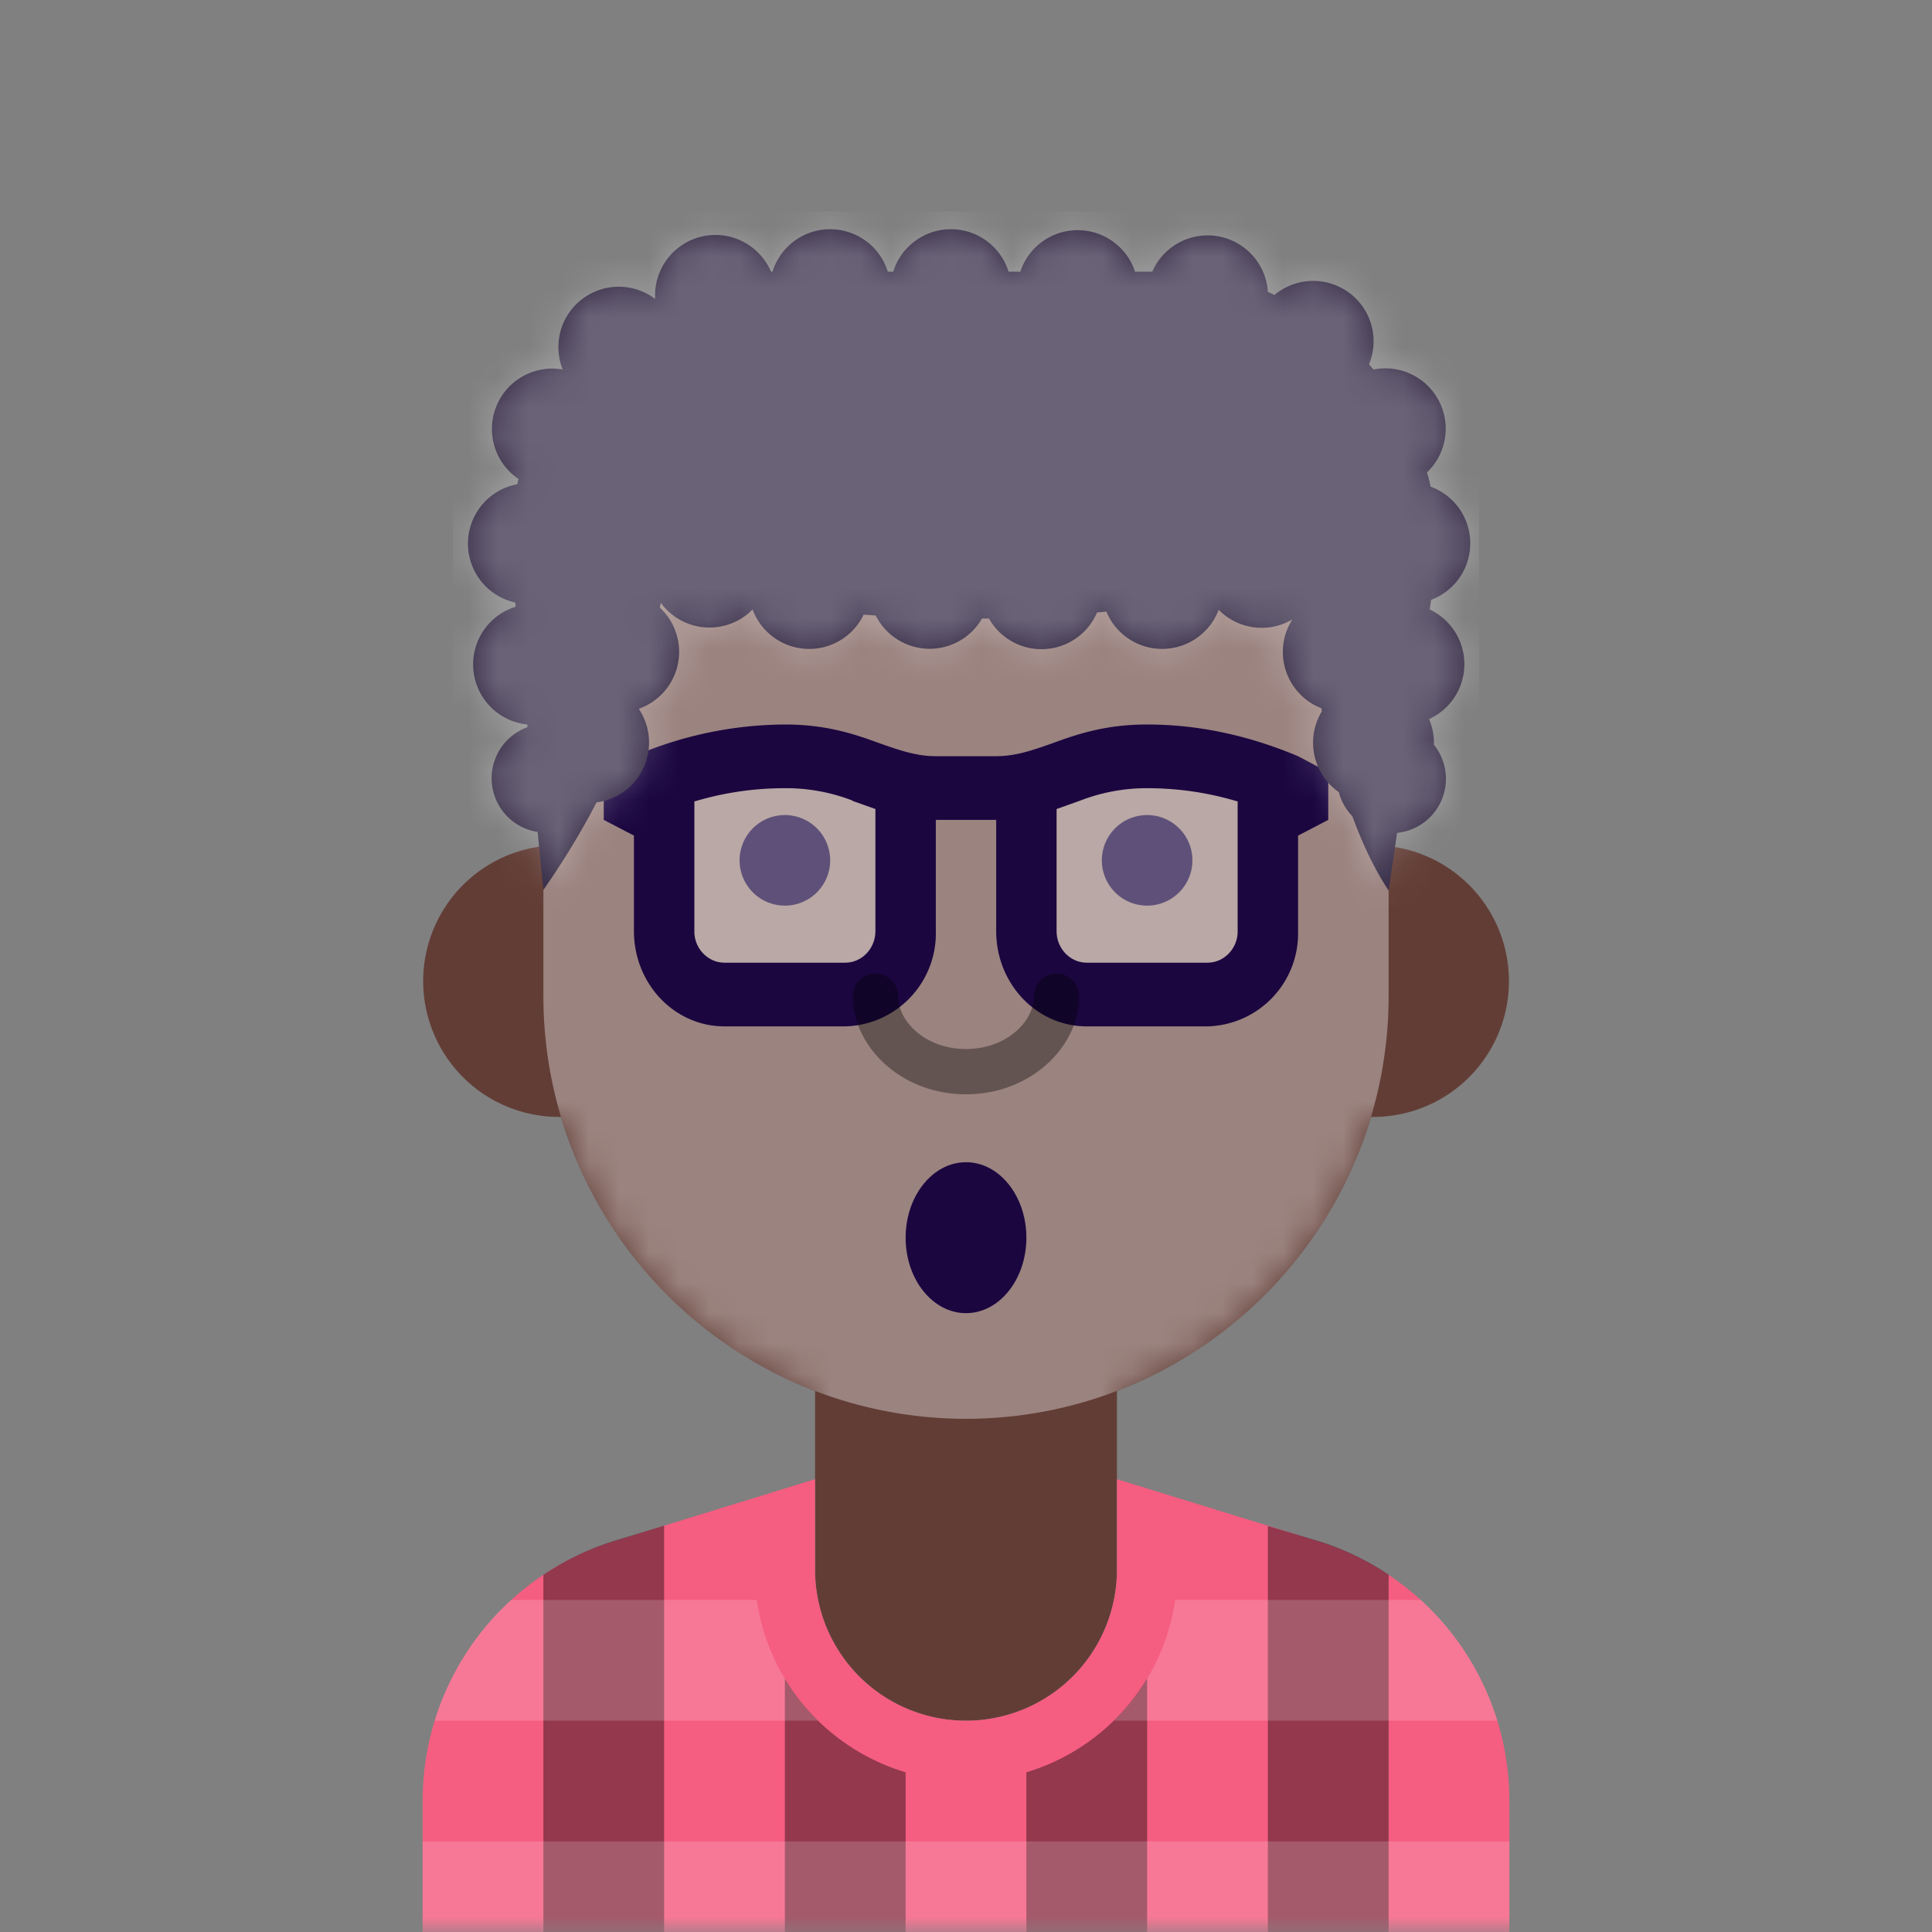
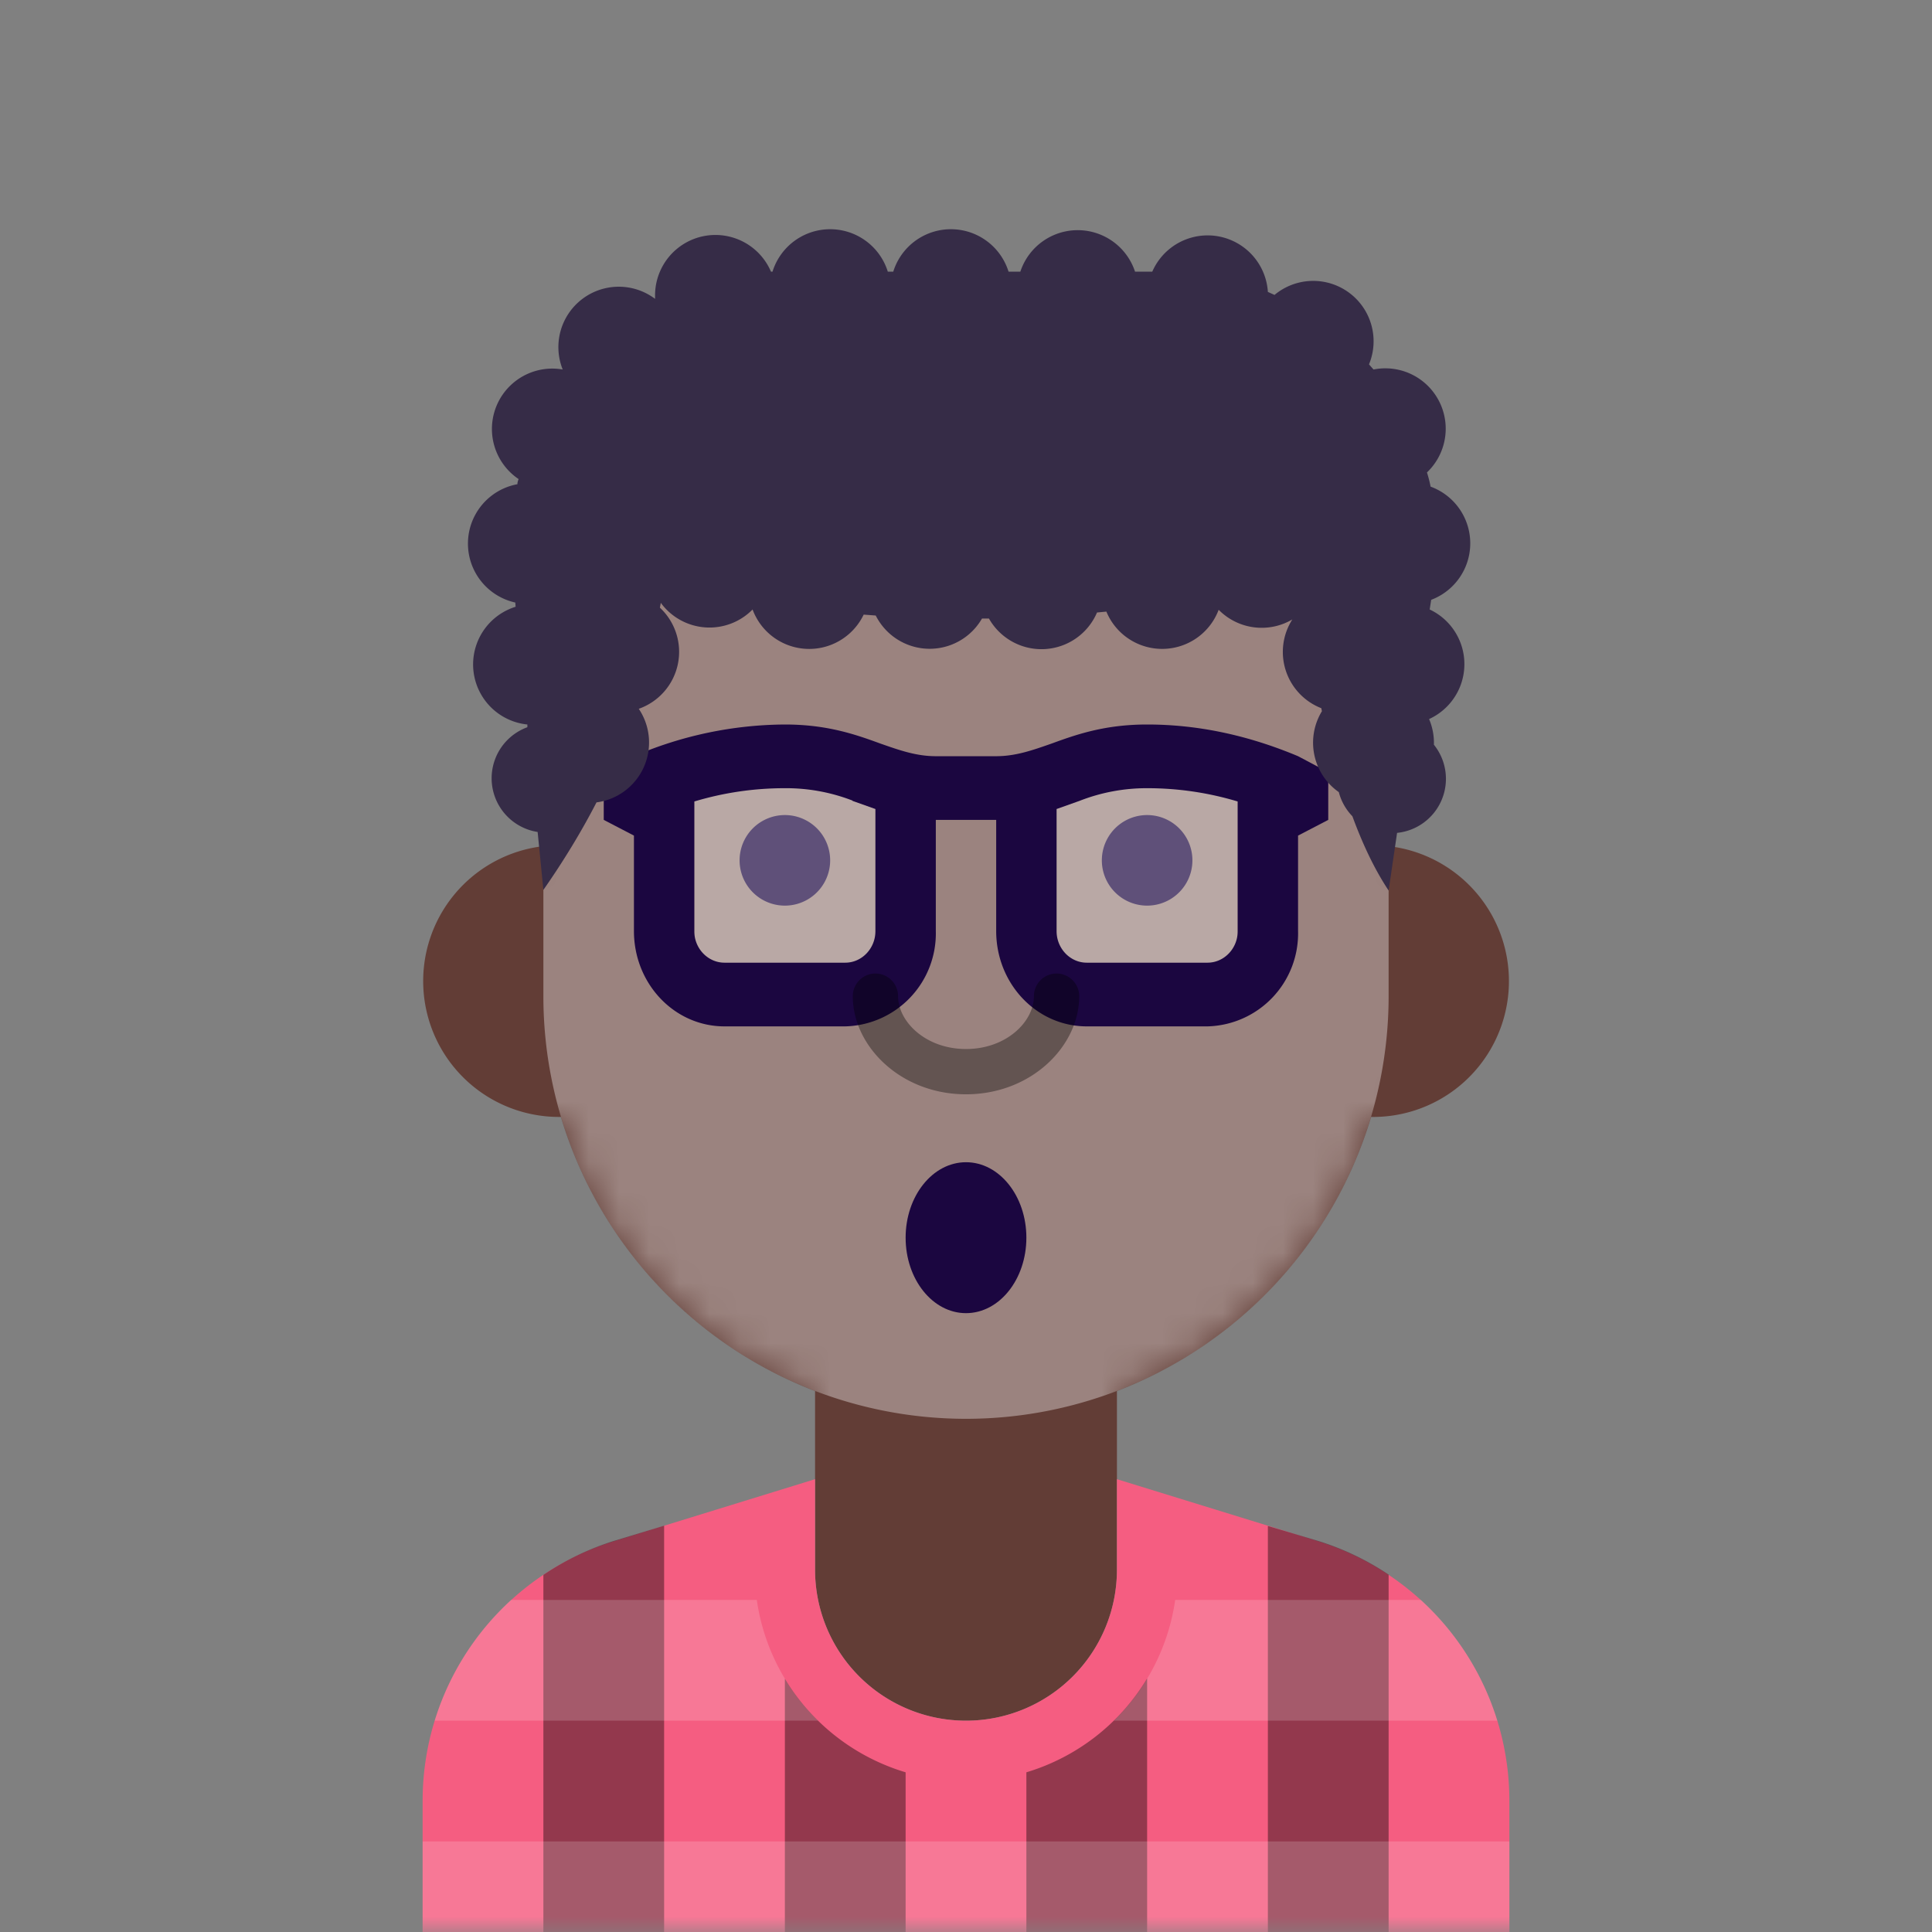
<svg xmlns="http://www.w3.org/2000/svg" viewBox="0 0 64 64" fill="none" shape-rendering="auto">
  <rect x="0" y="0" width="64" height="64" fill="#808080" stroke="none" />
  <mask id="viewboxMask">
    <rect width="64" height="64" rx="0" ry="0" x="0" y="0" fill="#fff" />
  </mask>
  <g mask="url(#viewboxMask)">
    <path d="M37 46.08V52a5 5 0 0 1-10 0v-5.92A14.04 14.04 0 0 1 18.58 37h-.08a4.5 4.5 0 0 1-.5-8.97V27a14 14 0 1 1 28 0v1.03a4.5 4.5 0 0 1-.58 8.97A14.04 14.04 0 0 1 37 46.08Z" fill="#623d36" />
    <mask id="personas-a" style="mask-type:luminance" maskUnits="userSpaceOnUse" x="14" y="13" width="36" height="44">
      <path d="M37 46.08V52a5 5 0 0 1-10 0v-5.92A14.04 14.04 0 0 1 18.58 37h-.08a4.5 4.5 0 0 1-.5-8.97V27a14 14 0 1 1 28 0v1.03a4.5 4.5 0 0 1-.58 8.97A14.04 14.04 0 0 1 37 46.08Z" fill="#fff" />
    </mask>
    <g mask="url(#personas-a)">
      <path d="M32 13a14 14 0 0 1 14 14v6a14 14 0 1 1-28 0v-6a14 14 0 0 1 14-14Z" fill="#fff" style="mix-blend-mode:overlay" opacity=".36" />
    </g>
    <g transform="translate(20 24)">
      <path d="M6 6a1.5 1.5 0 1 0 0-3 1.5 1.5 0 0 0 0 3ZM18 6a1.5 1.5 0 1 0 0-3 1.5 1.5 0 0 0 0 3Z" fill="#1B0640" />
      <path d="M9 2H3v6h6V2ZM21 2h-6v6h6V2Z" opacity=".3" fill="#fff" />
      <path fill-rule="evenodd" clip-rule="evenodd" d="M11 1.05h2c.65 0 1.21-.2 1.84-.42C15.66.33 16.6 0 18 0c1.67 0 3.33.35 5 1.05l1 .53v1.58l-1 .52v3.16A3.08 3.08 0 0 1 20 10h-4c-1.66 0-3-1.41-3-3.16V3.16h-2v3.68A3.08 3.08 0 0 1 8 10H4c-1.66 0-3-1.41-3-3.16V3.68l-1-.52V1.58l1-.53A12.8 12.8 0 0 1 6 0c1.4 0 2.34.33 3.16.63.63.22 1.19.42 1.84.42ZM8.24 2.52A6.1 6.1 0 0 0 6 2.11c-1 0-2 .14-3 .44v4.3c0 .57.45 1.04 1 1.04h4c.55 0 1-.47 1-1.05V2.8l-.76-.27ZM15 2.8l.76-.27A6.1 6.1 0 0 1 18 2.11c1 0 2 .14 3 .44v4.3c0 .57-.45 1.04-1 1.04h-4c-.55 0-1-.47-1-1.05V2.8Z" fill="#1B0640" />
    </g>
    <g transform="translate(2 2)">
      <path d="M31.8 7a2 2 0 0 1 3.8 0h.57a2 2 0 0 1 3.83.67l.22.1a2 2 0 0 1 3.13 2.3l.15.17a2 2 0 0 1 1.77 3.41c.05.16.09.31.12.47a2 2 0 0 1 .02 3.75l-.05.32a2 2 0 0 1-.02 3.63 2 2 0 0 1 .16.85 1.8 1.8 0 0 1-1.22 2.92L44 27.5c-.44-.66-.84-1.48-1.2-2.46a1.8 1.8 0 0 1-.45-.8 2 2 0 0 1-.56-2.68l-.02-.1a2 2 0 0 1-.96-2.94 2 2 0 0 1-2.44-.32 2 2 0 0 1-3.72.06l-.31.03a2 2 0 0 1-3.58.2h-.23a2 2 0 0 1-3.52-.1l-.4-.03a2 2 0 0 1-3.68-.17 2 2 0 0 1-3.04-.22l-.03.16a2 2 0 0 1-.7 3.35 2 2 0 0 1-1.4 3.1c-.5.97-1.09 1.94-1.76 2.9l-.19-1.92a1.8 1.8 0 0 1-.34-3.47V22a2 2 0 0 1-.39-3.9l-.01-.14a2 2 0 0 1 .07-3.92c0-.06.02-.12.04-.17a2 2 0 0 1 1.46-3.63A2 2 0 0 1 19.7 7.9v-.1a2 2 0 0 1 3.84-.8h.05a2 2 0 0 1 3.82 0h.18a2 2 0 0 1 3.82 0h.38Z" fill="#362c47" />
      <mask id="hairCurlyHighTop-a" style="mask-type:luminance" maskUnits="userSpaceOnUse" x="13" y="5" width="34" height="23">
        <path d="M31.8 7a2 2 0 0 1 3.8 0h.57a2 2 0 0 1 3.83.67l.22.1a2 2 0 0 1 3.13 2.3l.15.17a2 2 0 0 1 1.77 3.41c.05.16.09.31.12.47a2 2 0 0 1 .02 3.75l-.05.32a2 2 0 0 1-.02 3.63 2 2 0 0 1 .16.85 1.8 1.8 0 0 1-1.22 2.92L44 27.5c-.44-.66-.84-1.48-1.2-2.46a1.8 1.8 0 0 1-.45-.8 2 2 0 0 1-.56-2.68l-.02-.1a2 2 0 0 1-.96-2.94 2 2 0 0 1-2.44-.32 2 2 0 0 1-3.72.06l-.31.03a2 2 0 0 1-3.58.2h-.23a2 2 0 0 1-3.52-.1l-.4-.03a2 2 0 0 1-3.68-.17 2 2 0 0 1-3.04-.22l-.03.16a2 2 0 0 1-.7 3.35 2 2 0 0 1-1.4 3.1c-.5.97-1.09 1.94-1.76 2.9l-.19-1.92a1.8 1.8 0 0 1-.34-3.47V22a2 2 0 0 1-.39-3.9l-.01-.14a2 2 0 0 1 .07-3.92c0-.06.02-.12.04-.17a2 2 0 0 1 1.46-3.63A2 2 0 0 1 19.7 7.9v-.1a2 2 0 0 1 3.84-.8h.05a2 2 0 0 1 3.82 0h.18a2 2 0 0 1 3.82 0h.38Z" fill="#fff" />
      </mask>
      <g mask="url(#hairCurlyHighTop-a)">
-         <path fill="#fff" d="M13 5h34v23H13z" style="mix-blend-mode:overlay" opacity=".26" />
-       </g>
+         </g>
    </g>
    <g transform="translate(11 44)">
      <path d="M16 5v3a5 5 0 0 0 10 0V5l6.65 2.05a9 9 0 0 1 6.35 8.6V20H3v-4.35a9 9 0 0 1 6.35-8.6L16 5Z" fill="#f55d81" />
      <path d="m11 6.54-1.65.5A9 9 0 0 0 7 8.17V20h4V6.54ZM15 20h4v-5.29a7.02 7.02 0 0 1-4-3.1V20ZM23 20h4v-8.4a7.02 7.02 0 0 1-4 3.11v5.3ZM31 20h4V8.16a9 9 0 0 0-2.35-1.12L31 6.55V20Z" style="mix-blend-mode:overlay" opacity=".4" fill="#000" />
      <path d="M3.4 13a9.01 9.01 0 0 1 2.53-4h8.14a6.98 6.98 0 0 0 2.03 4H3.4ZM39 17v3H3v-3h36ZM36.07 9a9.01 9.01 0 0 1 2.53 4H25.9a6.98 6.98 0 0 0 2.03-4h8.14Z" style="mix-blend-mode:lighten" opacity=".17" fill="#fff" />
    </g>
    <g transform="translate(23 36)">
      <ellipse cx="9" cy="5" rx="2" ry="2.5" fill="#1B0640" />
    </g>
    <g transform="translate(24 28)">
      <path d="M4.25 5a.75.75 0 0 1 1.5 0c0 .84.91 1.75 2.25 1.75 1.34 0 2.25-.91 2.25-1.75a.75.75 0 0 1 1.5 0c0 1.66-1.59 3.25-3.75 3.25S4.25 6.66 4.25 5Z" fill="#000" style="mix-blend-mode:overlay" opacity=".36" />
    </g>
    <g transform="translate(14 26)" />
  </g>
</svg>